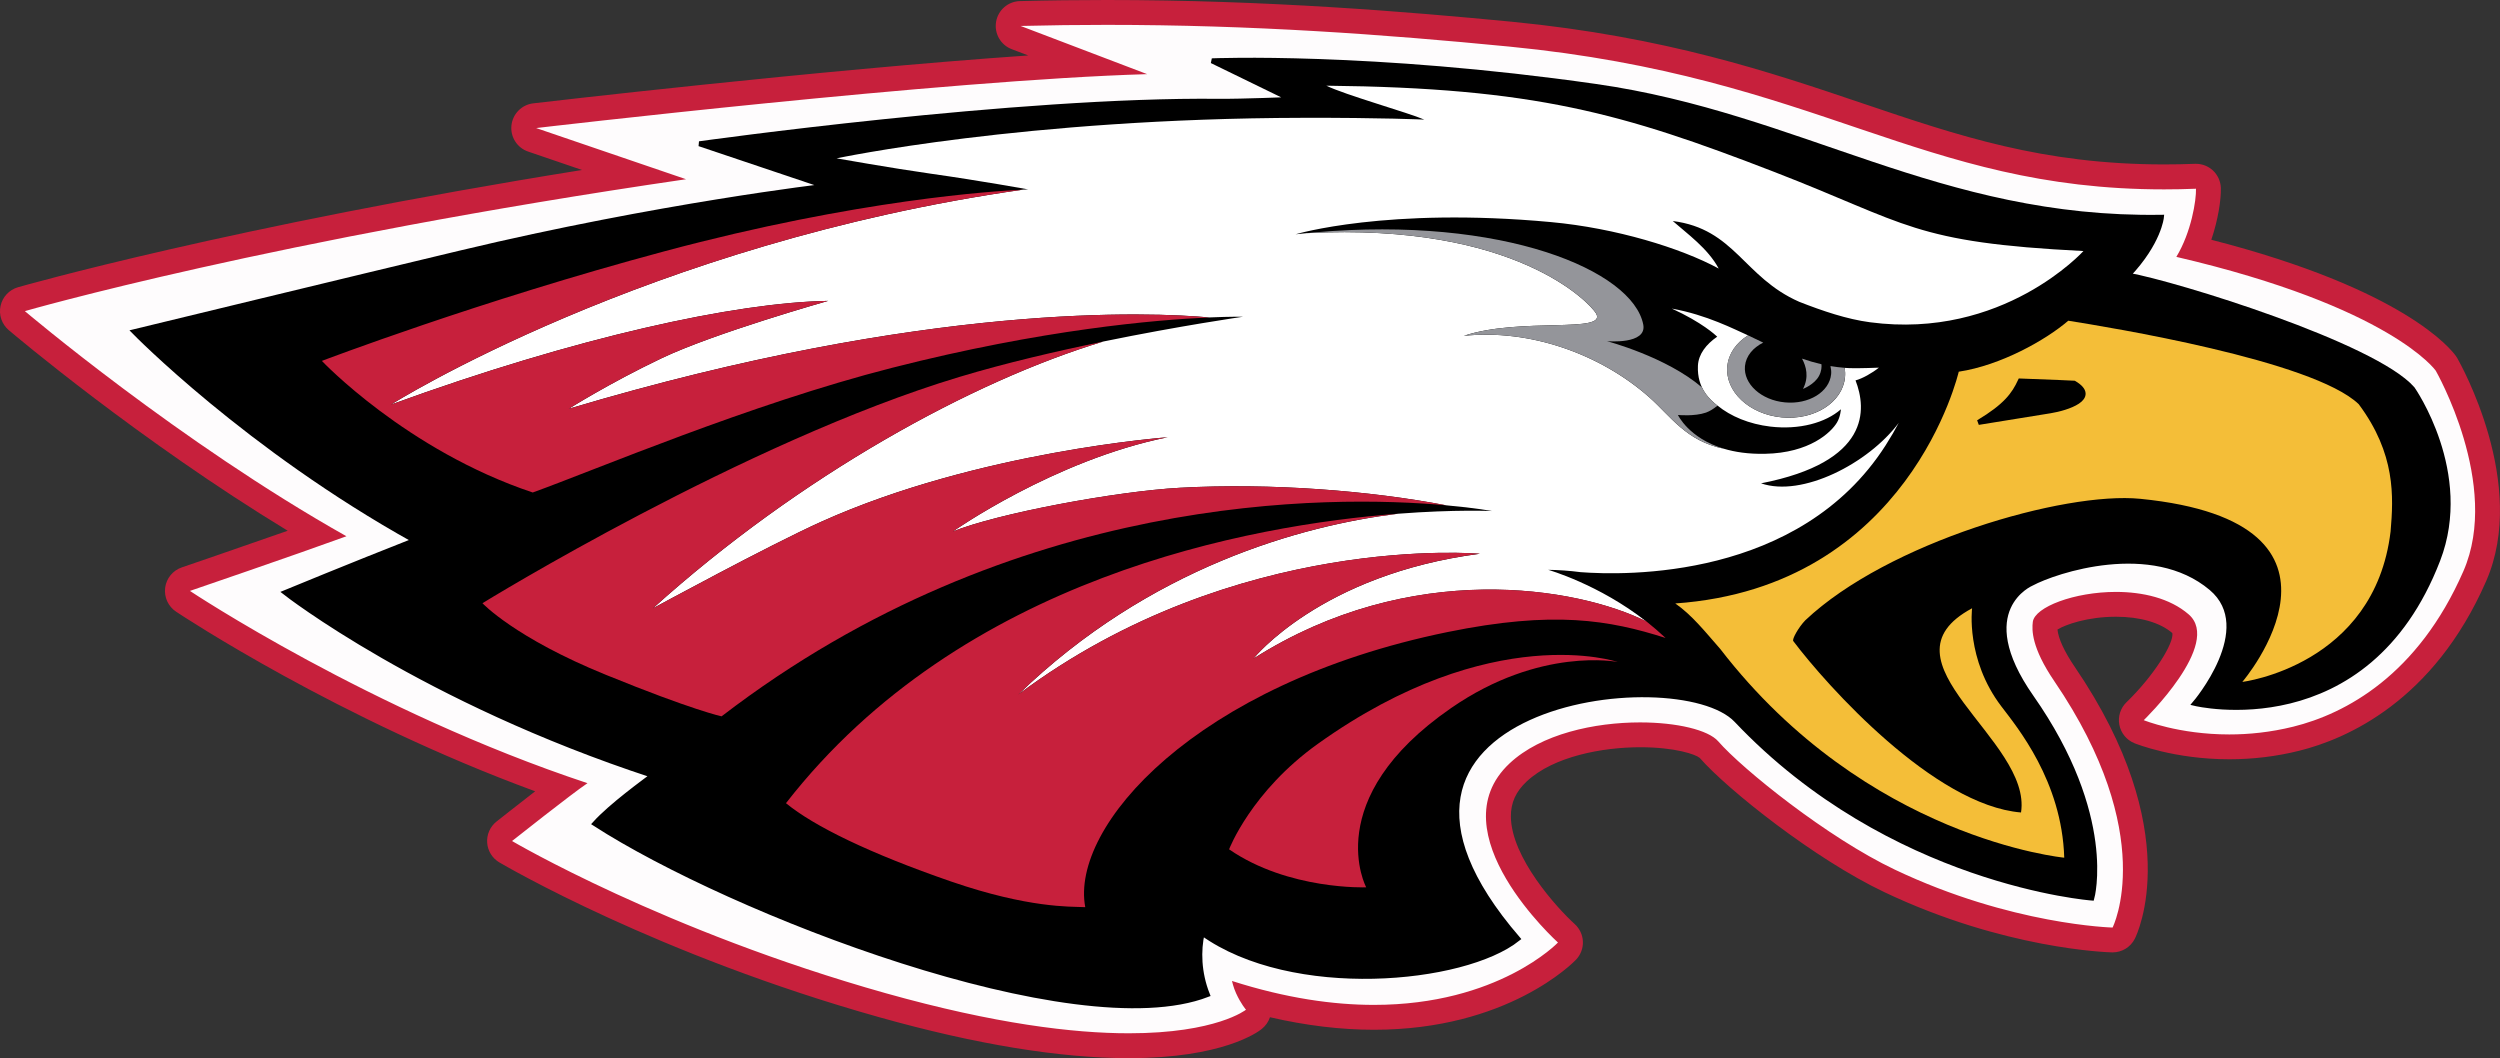
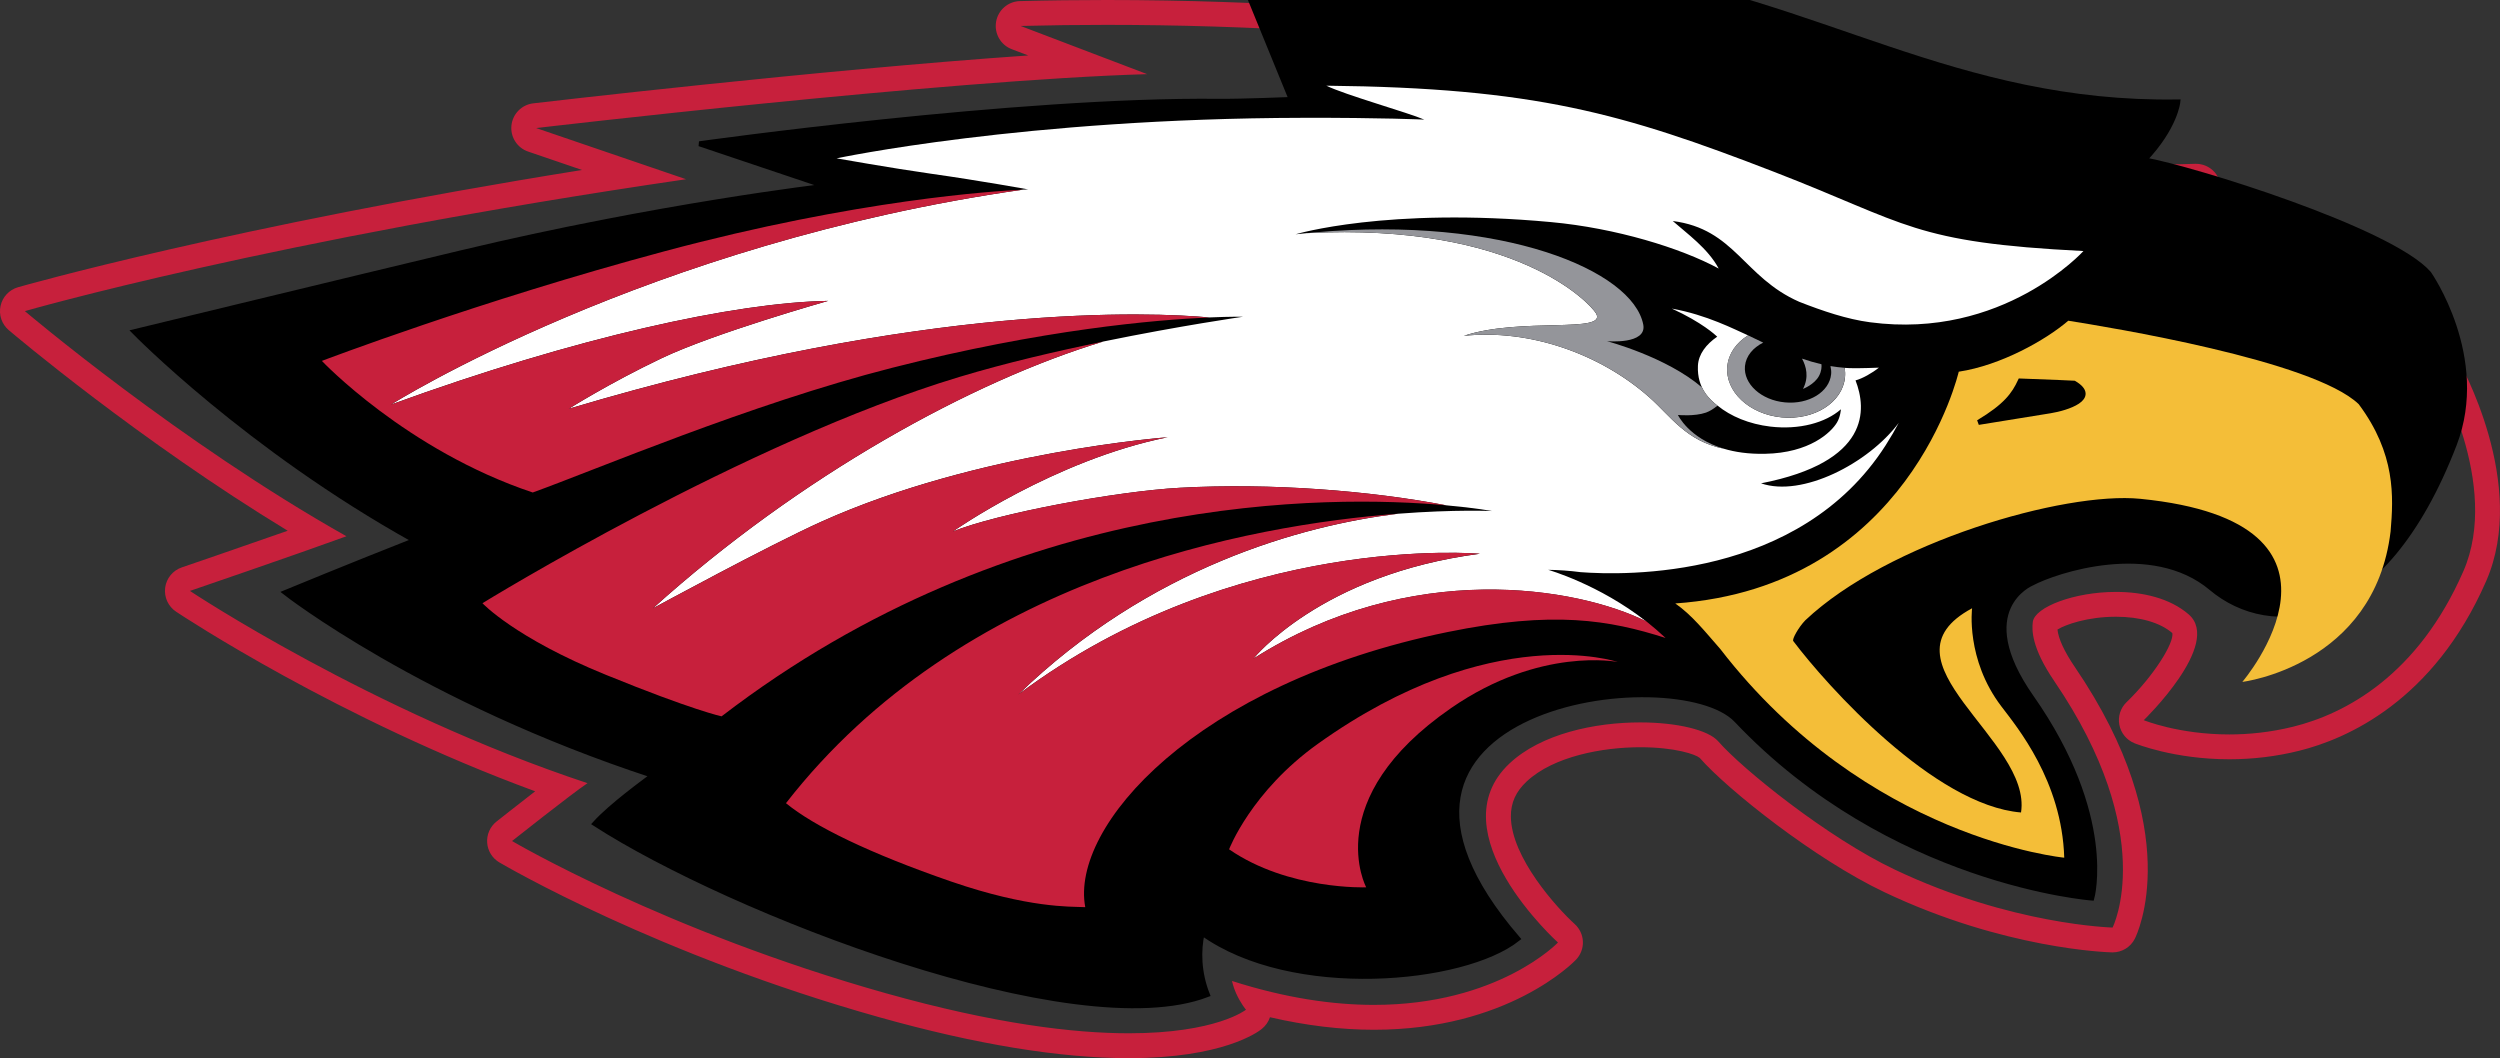
<svg xmlns="http://www.w3.org/2000/svg" version="1.1" id="Layer_1" x="0px" y="0px" viewBox="0 0 502.69 212.77" style="enable-background:new 0 0 502.69 212.77;" xml:space="preserve">
  <rect x="0" y="0" width="502.69" height="212.77" fill="#333333" stroke="none" />
  <g>
    <g>
-       <path style="fill:#FEFCFD;" d="M226.99,210.27c-13.64,0-30.31-2.74-49.54-8.14c-44.2-12.42-75.45-30.68-75.76-30.87    c-0.71-0.42-1.17-1.16-1.23-1.98s0.3-1.62,0.94-2.13c0.36-0.29,6.75-5.35,11.37-8.85c-41.37-14.51-75.63-37.16-75.98-37.4    c-0.79-0.53-1.22-1.46-1.09-2.4c0.12-0.94,0.77-1.74,1.67-2.04c0.18-0.06,15.61-5.34,26.35-9.15    C32.11,88.75,3.68,64.72,3.38,64.47c-0.7-0.6-1.02-1.53-0.83-2.43c0.19-0.9,0.87-1.62,1.75-1.88    c0.48-0.14,46.66-13.37,123.12-25.08l-20.42-6.97c-1.1-0.38-1.8-1.47-1.68-2.63c0.12-1.16,1.03-2.08,2.19-2.22    c0.75-0.09,68.35-8.01,110.93-10.34l-14.12-5.37c-1.12-0.42-1.78-1.58-1.58-2.76c0.2-1.18,1.21-2.05,2.4-2.08    c5.75-0.15,11.58-0.22,17.33-0.22c32.18,0,60.33,2.34,81.26,4.39c30.68,2.99,51.51,10.04,69.9,16.27    c19.71,6.67,36.73,12.43,61.51,12.43c2.07,0,4.19-0.04,6.32-0.12c0.03,0,0.06,0,0.1,0c0.63,0,1.24,0.24,1.71,0.67    c0.49,0.46,0.77,1.09,0.79,1.75c0.06,2.06-0.59,7.18-2.76,12.08c40.96,10.06,50.13,22.59,50.51,23.13    c0.04,0.06,0.08,0.12,0.12,0.19c0.56,0.98,13.7,24.25,5.69,42.57c-9.64,22.04-24.85,29.95-35.91,32.69    c-4.37,1.08-8.89,1.63-13.45,1.63c-10.59,0-17.85-2.93-18.15-3.06c-0.78-0.32-1.35-1.01-1.51-1.84c-0.16-0.83,0.11-1.68,0.72-2.27    c3.92-3.8,10.1-11.42,9.98-15.69c-0.02-0.83-0.29-1.41-0.85-1.9c-2.91-2.52-7.52-3.9-12.98-3.9c-7.98,0-13.61,2.76-14.25,3.93    c-0.28,2.46,1.04,5.86,3.91,10.08c21.72,31.87,12.31,51.29,11.89,52.1c-0.43,0.84-1.29,1.37-2.23,1.37c-0.02,0-0.04,0-0.06,0    c-0.85-0.02-21.13-0.64-44.79-11.88c-14.1-6.69-31.54-20.91-36.34-26.43c-0.99-1.13-5.62-2.94-13.82-2.94    c-10.31,0-19.48,2.83-24.53,7.57c-2.7,2.53-4,5.45-3.96,8.92c0.11,11.08,13.52,23.29,13.65,23.42c0.5,0.45,0.8,1.09,0.82,1.76    c0.03,0.67-0.22,1.33-0.69,1.82c-0.52,0.54-13,13.32-38.82,13.32c-7.61,0-15.66-1.13-24-3.37c0.1,0.14,0.16,0.21,0.17,0.21    c0.44,0.51,0.65,1.19,0.59,1.86c-0.06,0.67-0.39,1.29-0.92,1.72C251.43,205.52,244.99,210.27,226.99,210.27z" />
      <path style="fill:#C7203C;" d="M222.49,5c29.36,0,55.59,1.89,81.01,4.37c62.37,6.09,82.51,28.71,131.65,28.71    c2.08,0,4.22-0.04,6.41-0.13c0.07,2.3-0.94,8.75-3.95,13.7c43.19,10.07,52.15,22.87,52.15,22.87s13.17,22.94,5.57,40.33    c-9.15,20.94-23.69,28.66-34.22,31.27c-4.61,1.14-8.96,1.56-12.85,1.56c-10.21,0-17.2-2.87-17.2-2.87s15.88-15.36,9.02-21.28    c-3.78-3.27-9.28-4.51-14.61-4.51c-8.35,0-16.31,3.03-16.72,6.02c-0.2,1.61-0.29,5.15,4.31,11.91    c21.13,31.02,11.73,49.56,11.73,49.56s-20.33-0.5-43.77-11.64c-13.53-6.42-30.66-20.21-35.53-25.81c-2-2.29-8.32-3.8-15.71-3.8    c-9.13,0-19.9,2.3-26.24,8.24c-14.81,13.9,9.73,36.02,9.73,36.02s-11.96,12.54-37.01,12.54c-8.12,0-17.63-1.32-28.54-4.81    c0.03,0.09,0.28,1.27,0.82,2.46c0.97,2.14,2,3.32,2,3.32s-5.91,4.74-23.55,4.74c-11.13,0-26.93-1.89-48.86-8.05    c-44.4-12.48-75.17-30.61-75.17-30.61s12.08-9.57,15.17-11.63c-43.56-14.44-79.94-38.66-79.94-38.66s21.33-7.29,31.47-10.99    C36.04,88.9,5,62.56,5,62.56S54.65,48.2,137.95,36.04l-30.14-10.29c0,0,82.27-9.68,122.86-10.84l-25.45-9.69    C211.1,5.07,216.85,5,222.49,5 M222.49,0c-5.77,0-11.62,0.07-17.4,0.22c-2.39,0.06-4.4,1.8-4.8,4.16    c-0.4,2.35,0.92,4.67,3.15,5.51l3.32,1.26c-42.3,2.92-98.84,9.55-99.53,9.63c-2.32,0.27-4.14,2.11-4.39,4.44    c-0.25,2.32,1.15,4.51,3.36,5.26l10.84,3.7C46.41,45.5,4.07,57.63,3.61,57.76c-1.77,0.51-3.11,1.95-3.5,3.76    c-0.39,1.8,0.25,3.67,1.65,4.86c1.16,0.99,26.34,22.26,56.09,40.34c-9.94,3.49-21.15,7.32-21.3,7.37c-1.8,0.62-3.1,2.2-3.34,4.09    c-0.24,1.89,0.6,3.75,2.19,4.81c1.4,0.93,32.64,21.59,72.21,36.12c-3.59,2.78-7.09,5.55-7.77,6.08c-1.29,1.02-2,2.62-1.88,4.26    c0.11,1.64,1.03,3.13,2.45,3.96c1.28,0.75,31.84,18.61,76.36,31.12c19.45,5.47,36.35,8.24,50.22,8.24    c18.85,0,25.94-5.24,26.68-5.84c0.79-0.63,1.39-1.46,1.69-2.39c7.22,1.67,14.22,2.52,20.91,2.52c26.88,0,40.08-13.52,40.63-14.09    c0.93-0.98,1.43-2.29,1.38-3.64c-0.05-1.35-0.65-2.62-1.65-3.53c-3.54-3.21-12.76-13.35-12.83-21.6    c-0.02-2.76,0.98-5.01,3.17-7.06c5.41-5.08,15.34-6.89,22.82-6.89c7.07,0,11.16,1.45,11.98,2.14c5.59,6.4,23.19,20.39,37.11,26.99    c24.13,11.47,44.92,12.1,45.8,12.12c0.04,0,0.08,0,0.12,0c1.88,0,3.61-1.06,4.46-2.74c0.44-0.86,10.48-21.56-12.06-54.64    c-2.1-3.08-3.31-5.7-3.49-7.54c1.57-0.97,5.99-2.57,11.76-2.57c4.85,0,8.88,1.17,11.33,3.28c0.4,1.88-3.56,8.44-9.22,13.92    c-1.21,1.17-1.75,2.88-1.43,4.54c0.32,1.66,1.45,3.04,3.01,3.68c0.32,0.13,8.03,3.24,19.1,3.24c4.76,0,9.49-0.57,14.05-1.71    c9.5-2.36,27.03-9.93,37.6-34.12c8.51-19.47-5.22-43.79-5.81-44.82c-0.07-0.13-0.15-0.26-0.24-0.38    c-0.98-1.4-10.38-13.46-49.22-23.43c1.39-4.08,1.98-8.11,1.92-10.41c-0.04-1.33-0.61-2.6-1.58-3.51    c-0.93-0.87-2.15-1.35-3.41-1.35c-0.06,0-0.13,0-0.19,0c-2.09,0.08-4.19,0.12-6.22,0.12c-24.37,0-41.21-5.7-60.71-12.3    c-18.51-6.26-39.49-13.36-70.46-16.39C283,2.35,254.77,0,222.49,0L222.49,0z" />
    </g>
-     <path style="stroke:#000000;" d="M131.24,155.91c-1.62,1.24-8.33,6.07-11.62,9.71c27.26,17.59,96.53,44.6,123.15,34.37   c-1.75-4.43-1.83-8.89-1.04-12.36c18.04,12.99,52.6,9.77,63.46,1.13c-40.75-47.24,32.02-56.57,43.96-43.96   c30.99,32.74,71.47,35.78,71.47,35.78s4.63-16.42-12.17-40.4c-12.39-17.68,0.06-22.89,0.06-22.89c4.74-2.54,24.2-9.09,36.13,0.96   c9.6,8.11-3.3,23.19-3.3,23.19s34.5,8.36,48.85-28.87c6.74-17.49-5.1-34.38-5.1-34.38c-7.7-8.8-47.54-21.13-57.19-22.85   c6.23-6.57,6.71-11.65,6.71-11.65c-44.77,0.69-72.55-20.43-113.75-26.31c-45.41-6.49-77.17-5.15-77.17-5.15L259.64,20   c0,0-10.03,0.41-14.52,0.37c-40.51-0.45-104.5,8.54-104.5,8.54l25.36,8.53c0,0-33.45,3.87-73.36,13.42C71.35,55.94,27,66.7,27,66.7   s22.75,23.31,56.36,41.97c-12.57,4.94-26,10.48-26,10.48S84.96,140.75,131.24,155.91z" />
+     <path style="stroke:#000000;" d="M131.24,155.91c-1.62,1.24-8.33,6.07-11.62,9.71c27.26,17.59,96.53,44.6,123.15,34.37   c-1.75-4.43-1.83-8.89-1.04-12.36c18.04,12.99,52.6,9.77,63.46,1.13c-40.75-47.24,32.02-56.57,43.96-43.96   c30.99,32.74,71.47,35.78,71.47,35.78s4.63-16.42-12.17-40.4c-12.39-17.68,0.06-22.89,0.06-22.89c4.74-2.54,24.2-9.09,36.13,0.96   s34.5,8.36,48.85-28.87c6.74-17.49-5.1-34.38-5.1-34.38c-7.7-8.8-47.54-21.13-57.19-22.85   c6.23-6.57,6.71-11.65,6.71-11.65c-44.77,0.69-72.55-20.43-113.75-26.31c-45.41-6.49-77.17-5.15-77.17-5.15L259.64,20   c0,0-10.03,0.41-14.52,0.37c-40.51-0.45-104.5,8.54-104.5,8.54l25.36,8.53c0,0-33.45,3.87-73.36,13.42C71.35,55.94,27,66.7,27,66.7   s22.75,23.31,56.36,41.97c-12.57,4.94-26,10.48-26,10.48S84.96,140.75,131.24,155.91z" />
    <path style="stroke:#000000;" d="M262.62,46.89c0.5-0.05,0.95-0.09,1.43-0.13c-0.43,0.04-0.86,0.08-1.28,0.13   C262.73,46.88,262.68,46.88,262.62,46.89z" />
    <path style="stroke:#000000;" d="M264.29,46.74c-0.08,0-0.16,0.01-0.23,0.02C264.13,46.74,264.21,46.74,264.29,46.74z" />
    <path style="fill:#FFFFFF;" d="M252.03,132.44c0,0,13.5-16.92,45.53-21.09c0,0-49.03-4.42-92.81,28.3   c26.35-25.52,57-34,76.36-36.35c11.6-0.89,18.91-0.54,18.91-0.54s-3.31-0.63-9.19-1.15c-15.31-2.93-35.17-4.54-53.59-3.53   c-12.78,0.7-36.77,5.17-45.66,8.8c0,0,20.46-14.4,43.21-18.96c0,0-38.14,2.8-69.66,16.99c-10.56,4.75-33.86,17.42-33.86,17.42   c29.59-26.69,64.37-45.76,90.58-53.66c15.52-3.18,28.09-4.98,28.09-4.98s-2.38-0.05-6.79,0.14c-11.3-1.03-56.66-3.2-128.79,18.37   c0,0,8.1-5.12,18.59-10.13c10.72-5.12,33.56-11.57,33.56-11.57c-18.62,0.31-50.65,7.29-87.91,20.86c0,0,51.35-32.44,127.09-43.23   c0.67-0.03,1.05-0.04,1.05-0.04s-9.36-1.72-19.68-3.18c-7.62-1.08-18.84-3.07-18.84-3.07s37.66-8.04,93.79-8.15   c15.83-0.04,24.38,0.36,24.38,0.36c-3.07-1.35-16.09-5.02-19.69-6.82c41.91,0.44,59.58,5.55,89.98,17.31   c27.11,10.49,27.89,14.21,62.25,15.94c0,0-16.18,17.87-42.91,14.32c-4.62-0.61-9.49-2.25-14.25-4.12   c-11.19-4.92-12.91-14.64-25.42-16.24c2.88,2.54,7.06,5.5,9.24,9.56c-7.62-4.13-20.69-8.14-33.69-9.34   c-33.05-3.07-51.39,2.45-51.39,2.45c0.77-0.09,1.52-0.16,2.27-0.23c42.14-2.17,57,14.2,58.13,16.12   c2.44,4.13-15.26,0.73-26.58,4.53c13.16-1.4,27.39,3.57,37.34,12.39c4.22,3.73,7.38,8.78,14.92,10.3c2.24,0.68,4.99,1.1,8.31,1.03   c8.99-0.17,13.29-4.31,14.47-6.29c0.71-1.18,0.79-2.66,0.79-2.66c-3.1,2.72-8.38,4.16-14.17,3.48c-4.27-0.5-8.01-2.07-10.64-4.23   c0,0-0.01,0-0.01,0.02c-1.42-1.14-4.14-3.39-3.93-8.02c0.1-2.34,1.69-4.35,3.88-5.85c-0.34-0.32-3.05-2.87-9.13-5.65   c7.05,1.27,12.6,4.18,15.34,5.39c-2.35,1.46-3.93,3.64-4.18,6.22c-0.48,5.06,4.42,9.65,10.96,10.27   c6.54,0.61,12.23-3.01,12.71-8.08c0.06-0.64,0.03-1.27-0.07-1.88c0.35,0.01,0.69,0.05,1.03,0.06c1.99,0.06,5.85-0.1,5.85-0.1   c-1.35,1.08-3.32,2.2-4.7,2.56c2.25,5.78,3.04,16.38-19,20.7c8.23,2.85,21.56-3.97,27.69-12.16c-0.71,1.36-1.58,2.86-2.65,4.54   c-17.31,27.03-52.5,26.15-61.33,25.48c-2.2-0.29-4.38-0.44-6.51-0.47c0,0,10.2,2.9,19.73,10.39   C317.14,118.04,283.67,112.32,252.03,132.44z" />
    <path style="fill:#94959A;" d="M330.42,65.26c0.79,4.09-7.3,3.34-7.3,3.34s11.96,3.15,19.1,9.3c0.23,0.43,0.95,2,3.13,3.67   c-0.74,0.59-1.54,1.12-2.31,1.39c-2.32,0.81-5.65,0.48-5.65,0.48s2.16,4.65,9.21,6.78c-7.54-1.52-10.7-6.57-14.92-10.3   c-9.95-8.82-24.19-13.79-37.34-12.39c11.32-3.8,29.02-0.4,26.58-4.53c-1.13-1.92-15.99-18.29-58.13-16.12   c0.43-0.05,1.43-0.15,1.52-0.15C302.24,43.38,328.3,54.39,330.42,65.26z" />
    <path style="fill:#94959A;" d="M350.87,73.61c-0.34,3.58,3.27,6.86,8.05,7.3c4.78,0.45,8.94-2.1,9.28-5.69   c0.05-0.54-0.02-1.08-0.14-1.61c0.95,0.16,1.9,0.27,2.85,0.35c0.11,0.61,0.14,1.24,0.07,1.88c-0.48,5.07-6.17,8.69-12.71,8.08   c-6.54-0.61-11.44-5.21-10.96-10.27c0.25-2.58,1.83-4.75,4.18-6.22c0.9,0.45,1.94,0.93,3.05,1.46   C352.49,69.91,351.07,71.58,350.87,73.61z" />
    <path style="fill:#94959A;" d="M365.76,75.59c-0.93,1.74-3.22,2.61-3.22,2.61c1.24-2.39,0.64-4.55-0.2-6.09   c1.27,0.44,2.57,0.82,3.91,1.13C366.3,73.71,366.29,74.6,365.76,75.59z" />
    <path style="fill:#C7203C;" d="M131.27,122.33c0,0,23.3-12.67,33.86-17.42c31.52-14.19,69.66-16.99,69.66-16.99   c-22.75,4.56-43.21,18.96-43.21,18.96c8.89-3.63,32.89-8.11,45.66-8.8c18.41-1.01,38.27,0.59,53.59,3.53   c-23.28-2.11-86.92-2.76-145.74,42.43c0,0-5.85-1.25-23.19-8.32c-18.42-7.48-24.89-14.43-24.89-14.43s52.73-32.49,95.91-45.5   c9.32-2.81,19.65-5.21,28.92-7.11C195.63,76.58,160.86,95.64,131.27,122.33z" />
    <path style="fill:#C7203C;" d="M291.02,127.1c-50.8,10.42-75.86,39.15-72.8,55.31c0,0-0.19,0.01-0.55-0.02   c-2.33-0.12-10.82,0.24-26.43-5.14c-16.4-5.66-27.6-11.14-33.2-15.75c35.36-45.46,93.34-55.92,123.08-58.21   c-19.36,2.35-50.01,10.83-76.36,36.35c43.78-32.72,92.81-28.3,92.81-28.3c-32.03,4.17-45.53,21.09-45.53,21.09   c31.64-20.12,65.11-14.4,79-7.49c1.3,1.04,2.6,2.15,3.87,3.34C323.62,124.69,312.47,122.71,291.02,127.1z" />
    <path style="fill:#C7203C;" d="M78.6,81.36c37.26-13.57,69.3-20.55,87.91-20.86c0,0-22.84,6.45-33.56,11.57   c-10.49,5.01-18.59,10.13-18.59,10.13c72.13-21.57,117.49-19.4,128.79-18.37c-10.72,0.47-33.51,2.4-63.78,10.13   c-28.55,7.28-59.47,20.46-72.25,25.07c-25.43-8.5-42.4-26.46-42.4-26.46s31.49-12.02,68.92-22.05   c38.94-10.44,66.5-12.13,72.05-12.38C129.95,48.92,78.6,81.36,78.6,81.36z" />
    <path style="fill:#C7203C;" d="M325.28,133.11c0,0-15.56-3.15-33.49,9.26c-26.55,18.33-17.08,36.05-17.08,36.05   s-15.59,0.61-27.57-7.64c0,0,4.42-11.62,17.86-21.22C300.04,124.52,325.28,133.11,325.28,133.11z" />
    <path style="fill:#F4BE38;" d="M336.86,121.34c3.36,2.35,5.86,5.52,9.05,9.16c29.49,38.23,69.16,41.96,69.16,41.96   c-0.47-15.44-9.49-26.26-12.65-30.43c-7.21-9.48-5.88-19.72-5.88-19.72c-19.84,10.65,12.12,26.44,9.84,41.06   c-17.43-1.43-39.01-25.46-45.79-34.46c-0.32-0.31,1.04-2.77,2.41-4.18c16.59-15.67,52.05-25.95,67.36-24.43   c47.96,4.76,20.52,36.82,20.52,36.82s26.57-3.27,29.81-30.25c0.6-7.03,1.03-15.62-6.41-25.6c-9.21-8.83-50.49-15.52-58.4-16.78   c-4.5,3.87-13.56,8.98-22.02,10.25C393.85,74.73,383.97,118.05,336.86,121.34z M397.81,84.95c5.52-3.31,7.15-5.58,8.43-8.33   c6.16,0.21,10.81,0.44,10.81,0.44c5,2.98-1.55,5.03-4.79,5.55C409.63,83.02,397.81,84.95,397.81,84.95z" />
    <path style="stroke:#000000;" d="M417.05,77.05c5,2.98-1.55,5.03-4.79,5.55c-2.63,0.42-14.45,2.34-14.45,2.34   c5.52-3.31,7.15-5.58,8.43-8.33C412.4,76.82,417.05,77.05,417.05,77.05z" />
  </g>
  <g>
</g>
  <g>
</g>
  <g>
</g>
  <g>
</g>
  <g>
</g>
  <g>
</g>
  <g>
</g>
  <g>
</g>
  <g>
</g>
  <g>
</g>
  <g>
</g>
  <g>
</g>
  <g>
</g>
  <g>
</g>
  <g>
</g>
</svg>